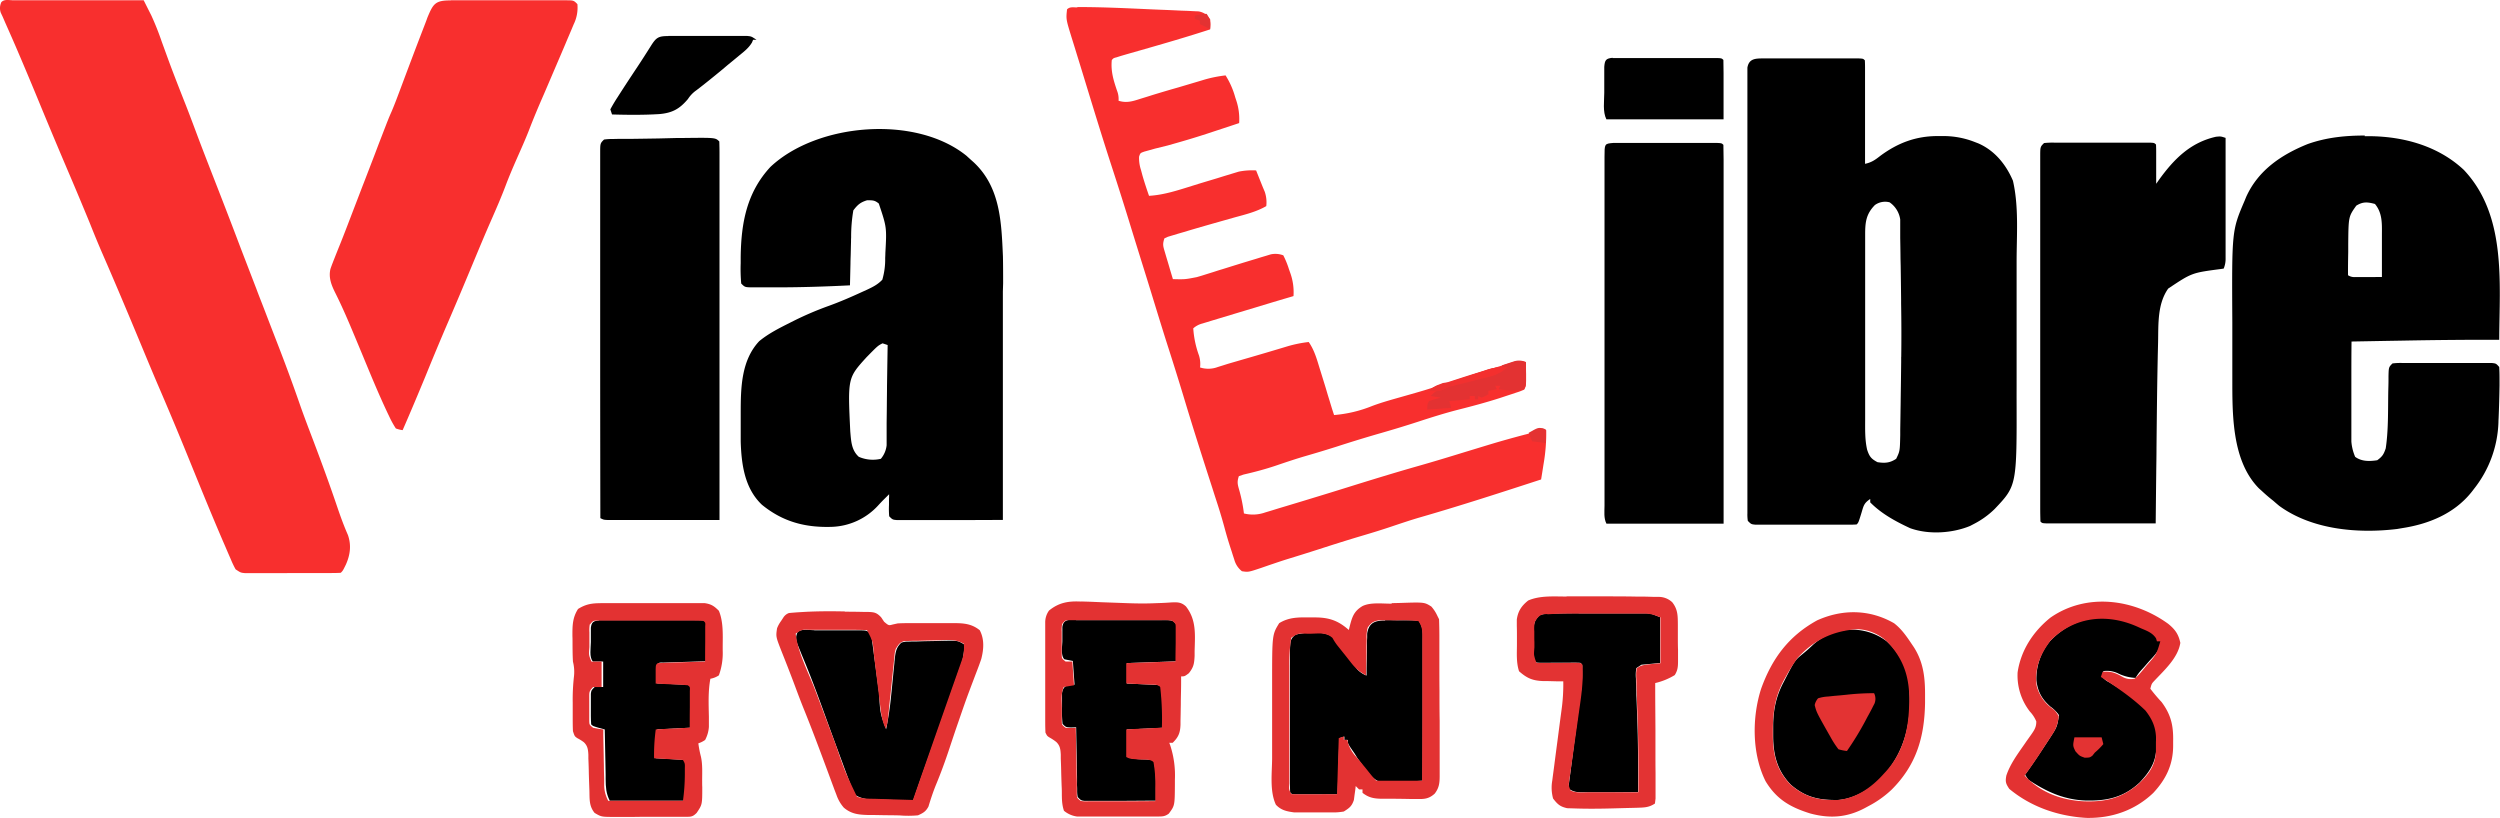
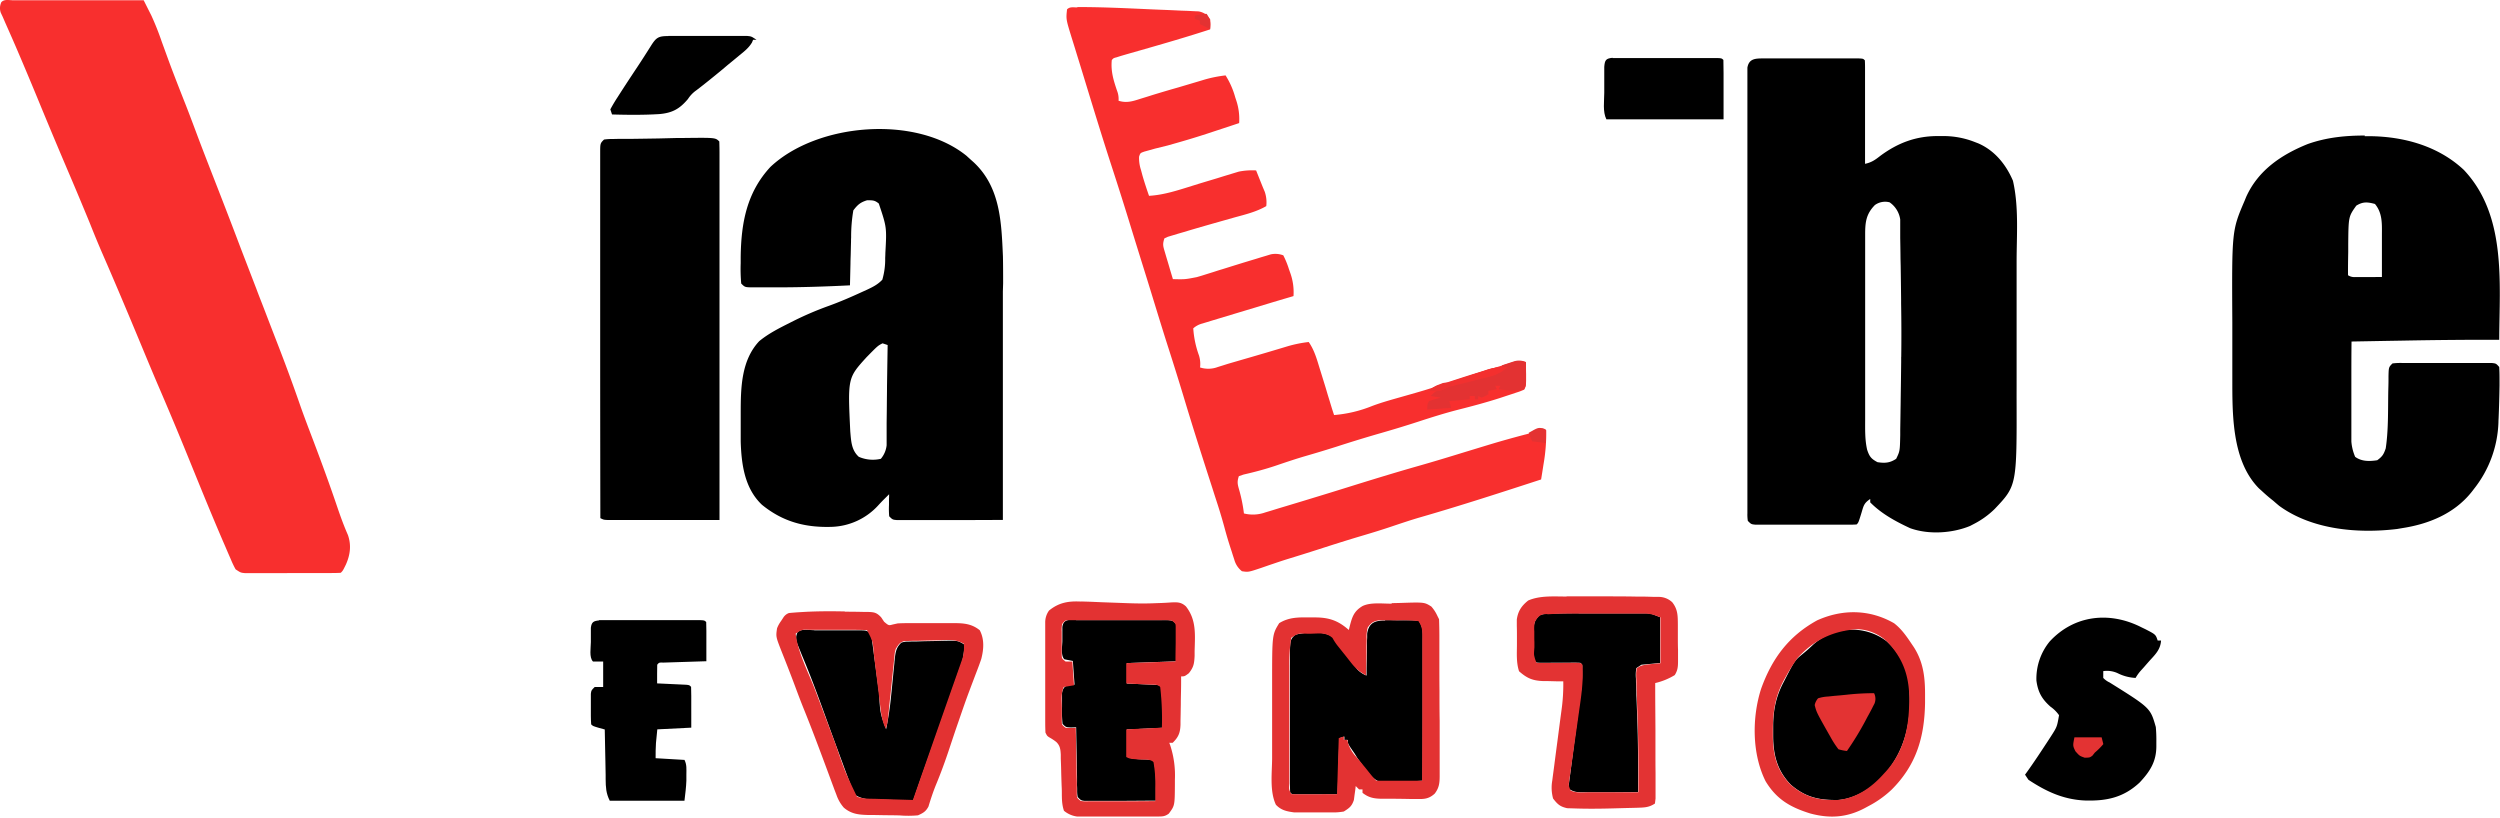
<svg xmlns="http://www.w3.org/2000/svg" viewBox="0 0 1177.72 385.31">
  <defs>
    <style>.cls-1{fill:#f82f2e;}.cls-2{fill:#e33232;}.cls-3{fill:#e33333;}.cls-4{fill:#f2302f;}.cls-5{fill:#e43232;}.cls-6{fill:#f42f2e;}.cls-7{fill:#ed3130;}</style>
  </defs>
  <g id="Capa_2" data-name="Capa 2">
    <g id="Capa_1-2" data-name="Capa 1">
      <path class="cls-1" d="M5.57.14H9.41l6.45,0h4.47l11.76,0,12,0,23.6,0L70,4.74l1.28,2.53a132.69,132.69,0,0,1,4.93,12.4l2.07,5.68,1.09,3c2.35,6.38,4.84,12.72,7.31,19,2,5,3.89,10.08,5.78,15.12,2.35,6.31,4.79,12.56,7.24,18.88,3.85,9.84,7.67,19.68,11.44,29.6,1.58,4.18,3.19,8.4,4.8,12.56l2.61,6.78q1.1,2.85,2.2,5.71c1,2.72,2.09,5.45,3.14,8.16,2.33,6.06,4.67,12.16,7,18.16q5.22,13.44,10,27.12c1.13,3.29,2.33,6.55,3.56,9.84l.57,1.53,2.72,7.16c3.88,10.24,7.62,20.48,11.12,30.8,1.53,4.51,3.16,9,5.05,13.28,1.67,4.83,1.07,9.28-.93,13.84-1.44,2.94-1.44,2.94-2.44,3.95-1.46.08-2.92.11-4.39.11l-2.84,0H140.43L132,270h-8.08l-3.08,0h-5.38c-2.07-.2-2.07-.2-4.47-1.8a43.11,43.11,0,0,1-2.23-4.66l-.64-1.46c-.7-1.6-1.39-3.22-2.08-4.83-.49-1.14-1-2.28-1.48-3.42-5.29-12.32-10.32-24.72-15.36-37.12q-7.45-18.36-15.28-36.48-3.59-8.46-7.12-17l-3.7-8.88-.94-2.25c-4.32-10.32-8.72-20.72-13.2-31-2.31-5.27-4.5-10.56-6.62-15.92C39.46,98.18,36.5,91.08,33.49,84Q25.75,65.92,18.29,47.8C14.67,39,11,30.28,7.25,21.56c-.31-.72-.63-1.43-.94-2.17Q4.39,15,2.46,10.67L1.31,8,.37,6A6.45,6.45,0,0,1,.65,1C2.05-.42,3.89.09,5.77.09Z" />
      <path class="cls-1" d="M507.65,3.34h3.67c9.52.08,19,.52,28.56.95,2.25.11,4.49.2,6.73.29,3.28.12,6.55.27,9.84.43l3,.1,2.82.15,2.47.11c2.68.59,3.68,1.52,5.34,3.67a19.2,19.2,0,0,1,0,4.8c-10.72,3.49-21.6,6.65-32.48,9.76-3.25.93-6.52,1.85-9.76,2.81L526,27c-1.45.38-1.45.38-2.25,1.3-.51,5.29.81,9.52,2.49,14.48a10.65,10.65,0,0,1,.7,4.68c3.73,1.17,6.59.28,10.16-.88l3.66-1.13,1.9-.6c3-.93,6-1.81,9-2.7l3.51-1,1.75-.52,3.57-1.06,5.28-1.57,1.58-.48a60.67,60.67,0,0,1,10-2,38.28,38.28,0,0,1,4.55,10.32l.55,1.66a27.88,27.88,0,0,1,1.3,10.48c-5,1.68-10.08,3.33-15.12,5l-2.24.72c-4.44,1.42-8.88,2.74-13.36,4l-3,.85L544.15,70l-2.67.75-2.4.66c-1.92.68-1.92.68-2.48,2.42a17.93,17.93,0,0,0,.89,6.19c.23.84.45,1.68.68,2.55.94,3.27,2,6.48,3.12,9.68,7-.41,13.44-2.56,20.16-4.65l3.43-1.07,1.71-.52L573.28,84l3.21-1,4.5-1.37,2.59-.78a31.75,31.75,0,0,1,8.16-.56q1.59,4,3.2,8l.89,2.1a15.48,15.48,0,0,1,.7,6.7c-4.69,2.71-9.76,3.92-15,5.35l-6,1.7-1.54.44c-5.48,1.55-11,3.13-16.4,4.76l-2.72.79-2.49.75-2.19.66-1.65.75c-.92,2.77-.64,3.58.17,6.32l.67,2.27c.23.78.47,1.56.71,2.37s.47,1.58.71,2.39c.57,2,1.16,3.9,1.74,5.85,5.69.14,5.69.14,11.28-.95l2.27-.67,2.48-.78,2.73-.85c1.53-.49,3.06-1,4.59-1.44l5.47-1.71,2.39-.74c2.58-.8,5.17-1.58,7.76-2.36l2.52-.78,2.39-.71,2.13-.65a10.37,10.37,0,0,1,6,.44,41,41,0,0,1,2.65,6.5c.21.59.42,1.2.64,1.81a26.88,26.88,0,0,1,1.51,10.88l-1.87.56c-6.83,2-13.68,4.09-20.48,6.14l-4.79,1.44-8.64,2.61-2.66.8-2.44.75-2.14.65a10.23,10.23,0,0,0-4.2,2.25,46.17,46.17,0,0,0,2.7,12.8,13.35,13.35,0,0,1,.5,5.62,12.67,12.67,0,0,0,8.4-.22l2.15-.67,2.25-.71c1.5-.45,3-.88,4.51-1.32l2.33-.68,4.94-1.43c3.84-1.12,7.67-2.24,11.52-3.4l1.85-.55,3.32-1a58.55,58.55,0,0,1,9.92-2c2.65,3.81,3.8,8,5.15,12.4.37,1.18.37,1.18.74,2.38.71,2.27,1.41,4.55,2.11,6.82l1,3.39q.8,2.55,1.57,5.12.66,2.16,1.38,4.29a60.82,60.82,0,0,0,17.92-4.26c4.56-1.72,9.28-3,13.92-4.32,10.88-3.09,10.88-3.09,21.68-6.57,6.43-2.2,12.88-4.24,19.36-6.24L705,173l5.12-1.58,3-.94c2.38-.53,3.53-.65,5.76.24,0,1.83,0,3.66.05,5.5,0,1,0,2,0,3.1-.08,2.6-.08,2.6-.88,4.2a26.09,26.09,0,0,1-3.63,1.39l-2.33.78-2.54.83-2.62.87c-6.45,2.09-13,3.85-19.52,5.5s-13,3.7-19.44,5.8c-5.73,1.87-11.52,3.62-17.28,5.28q-10.47,3-20.8,6.36c-5,1.59-9.92,3.08-14.88,4.51-4.74,1.38-9.36,2.95-14.08,4.55-5,1.68-10,3-15.12,4.17l-2.2.76c-1,2.91-.51,4.08.3,7a71.71,71.71,0,0,1,2.09,10.56,17.24,17.24,0,0,0,10-.47l3-.9,3.22-1,3.34-1,8.48-2.56,4.45-1.36c6-1.82,12-3.67,17.92-5.53,10.4-3.24,20.88-6.45,31.36-9.44,7.49-2.12,15-4.41,22.4-6.69l10.48-3.19,1.95-.59c5.2-1.56,10.4-3,15.68-4.39a21,21,0,0,0,6.92-2.92,13.6,13.6,0,0,1,3.2.8,83.18,83.18,0,0,1-1.2,15.68c-.12.73-.23,1.46-.35,2.22-.28,1.77-.56,3.56-.85,5.33-18.88,6.15-37.84,12.32-57,17.84-4.56,1.33-9,2.83-13.52,4.35s-8.8,2.84-13.2,4.14c-7.14,2.11-14.24,4.36-21.28,6.64q-7.44,2.39-14.88,4.66c-2.09.66-4.16,1.35-6.24,2.06l-2,.67-3.82,1.33c-6,2-6,2-9,1.54a10.37,10.37,0,0,1-3.6-5.47l-.6-1.82c-.2-.63-.4-1.26-.6-1.91l-.6-1.82q-1.59-4.9-2.9-9.84c-1.23-4.51-2.61-9-4.05-13.36q-.81-2.49-1.6-5l-.84-2.59c-4.11-12.72-8.16-25.44-12-38.16q-3.72-12.36-7.69-24.72c-2.42-7.53-4.75-15.12-7.06-22.64-2-6.59-4.07-13.2-6.12-19.76-1.51-4.86-3-9.68-4.51-14.56-3-9.84-6.1-19.6-9.28-29.36-4.14-12.72-8.08-25.6-12-38.4q-1.69-5.55-3.41-11.12c-.69-2.22-1.37-4.43-2.05-6.65l-1.41-4.51c-2.57-8.4-2.57-8.4-2.07-13,1.33-1.33,2.93-.91,4.71-.92Z" />
-       <path d="M1048.45,64.94q0,11.52,0,23c0,3.56,0,7.12,0,10.72q0,5.16,0,10.32c0,1.31,0,2.62,0,3.93v5.51c0,1.05,0,2.1,0,3.17a11.91,11.91,0,0,1-.9,4.94l-1.41.21c-13.6,1.78-13.6,1.78-24.72,9.2-5.13,7.24-4.6,16.72-4.77,25.2l-.09,3.67c-.36,15.44-.51,30.88-.66,46.32,0,4-.09,8-.13,12.08-.09,7.79-.17,15.6-.25,23.36l-21,0-9.68,0H964.16c-2.13-.1-2.13-.1-2.93-.9-.08-2.27-.11-4.53-.11-6.8v-2.18q0-3.66,0-7.32c0-1.73,0-3.48,0-5.21,0-4.74,0-9.44,0-14.24V198.22q0-14.76,0-29.52c0-9.12,0-18.16,0-27.28q0-12.36,0-24.72c0-4.93,0-9.84,0-14.8v-19q0-3.48,0-7V73.83c0-4.65,0-4.65,1.81-6.44a37.84,37.84,0,0,1,4.94-.19h3.14l3.42,0h3.49l7.3,0h20l4.82,0h2.78c2,.1,2,.1,2.85.9.07,1.37.09,2.74.08,4.1V74.8c0,1.3,0,1.3,0,2.64v2.65q0,3.24,0,6.5l1.3-1.85c7-9.68,14.72-17.6,26.88-20.32,2.24-.22,2.24-.22,4.64.58Z" />
-       <path class="cls-1" d="M212.45.14h21.32l11.52,0h19.08l1.8,0c4.06,0,4.06,0,5.84,1.81a17.84,17.84,0,0,1-1.76,9.52l-1.16,2.78-1.28,3c-.43,1-.87,2.05-1.3,3.08-1.35,3.21-2.73,6.41-4.1,9.6l-1.32,3.08c-1.66,3.89-3.32,7.77-5,11.68C253.63,50.29,251.23,56,249,61.84c-1.67,4.22-3.51,8.32-5.35,12.48-1.92,4.35-3.79,8.72-5.45,13.12-2.18,5.79-4.67,11.44-7.16,17.12-2.4,5.46-4.71,11-7,16.48-4.18,10.08-8.4,20.16-12.72,30.16-3.76,8.72-7.43,17.52-11,26.32-3.48,8.4-7,16.8-10.64,25.12a14.39,14.39,0,0,1-3.2-.8,43.57,43.57,0,0,1-3-5.4l-.83-1.73c-4.2-8.88-7.93-17.92-11.68-27l-2.69-6.46c-.45-1.09-.9-2.17-1.36-3.25-2.83-6.8-5.71-13.52-9-20.08-1.8-3.61-3.2-7.12-2.26-11.2.61-1.8,1.31-3.54,2-5.29.59-1.5,1.19-3,1.78-4.48l1.05-2.59c2.12-5.32,4.14-10.64,6.19-16,1.3-3.39,2.6-6.76,3.9-10.16.26-.67.51-1.34.78-2l2.29-5.95c.25-.63.49-1.25.73-1.9,1.36-3.5,2.7-7,4-10.48l1.23-3.16c3.47-9,3.47-9,4.86-12.16,1.56-3.64,2.91-7.34,4.29-11,2.8-7.49,5.63-15,8.48-22.48l1.26-3.28,1.79-4.65c.35-.89.69-1.79,1-2.71,2.81-6.79,3.78-8.24,11-8.24Z" />
      <path d="M338.85,66.54c.08,2.29.11,4.57.1,6.87v2.21q0,3.69,0,7.39v5.27c0,4.79,0,9.6,0,14.4v15q0,12.6,0,25.2,0,13,0,25.92v1.62c0,2.67,0,5.34,0,8,0,22.16,0,44.4,0,66.56l-21.2,0-9.84,0H286.68c-2.26-.09-2.26-.09-3.86-.89q-.06-34.56-.08-69c0-10.72,0-21.36,0-32.08,0-9.28,0-18.64,0-27.92,0-4.94,0-9.84,0-14.8q0-7,0-13.92c0-1.71,0-3.42,0-5.12,0-2.32,0-4.65,0-7,0-.69,0-1.37,0-2.07,0-4.65,0-4.65,1.81-6.44a28.43,28.43,0,0,1,4.24-.26l2.69-.06,2.92,0,3,0,6.31-.09,6.44-.1L319.3,65l2.88,0c14.8-.17,14.8-.17,16.64,1.61Z" />
-       <path d="M759.65,67.34h4.45l5.19,0h3.59l7.53,0c3.22,0,6.44,0,9.68,0h11l5,0h2.86c2.12.1,2.12.1,2.92.9.08,2.3.1,4.58.1,6.87v2.21c0,2.46,0,4.93,0,7.39v5.27q0,7.2,0,14.4c0,5,0,10,0,15q0,12.6,0,25.2,0,13,0,25.92v9.62c0,22.16,0,44.4,0,66.56h-55.2c-1.32-2.63-.91-5.57-.9-8.48,0-.72,0-1.44,0-2.18,0-2.42,0-4.84,0-7.27,0-1.73,0-3.46,0-5.19,0-4.71,0-9.44,0-14.16,0-3.93,0-7.86,0-11.76,0-9.28,0-18.56,0-27.76,0-9.6,0-19.12,0-28.72,0-8.24,0-16.4,0-24.64,0-4.9,0-9.84,0-14.72,0-4.62,0-9.2,0-13.84,0-1.7,0-3.39,0-5.09,0-2.31,0-4.61,0-6.92,0-.68,0-1.36,0-2,0-6.25,0-6.25,4-6.6Z" />
      <path d="M652.45,292.14h2.8l2.9.05,2.92,0c5.3,0,5.3,0,7.38.37,2.08,3.12,1.81,5.74,1.78,9.36V304q0,3.54,0,7V316c0,4.29,0,8.56,0,12.88s0,8.72,0,13.12c0,8.56,0,17.2-.08,25.76-3.45.23-6.9.38-10.32.5l-2.94.2c-7.14.2-7.14.2-10.56-2.43a57.54,57.54,0,0,1-5-6.27c-.91-1.29-.91-1.29-1.85-2.6-.44-.73-.89-1.46-1.35-2.2l-1.8-2.6c-1.4-2.2-1.4-2.2-1.4-3.8h-1.6v-1.6l-2.4.8c-.26,8.72-.53,17.44-.8,26.4l-10.72.05-3.39,0h-5.38c-2.07-.09-2.07-.09-2.87-.89-.08-2-.11-4-.1-6.09v-12.7q0-4.65,0-9.28c0-3.95,0-7.91,0-11.84V319.94c0-2.05,0-4.09,0-6.14V312c0-10.56,0-10.56,2.51-13,5.2-1.19,12.8-1.9,17.52.91a36.09,36.09,0,0,1,6.42,8.16c1.22,1.93,2.61,3.71,4,5.51l1.22,1.68a11.82,11.82,0,0,0,4.43,3c0-.66,0-1.32,0-2,0-3,.11-6,.17-9,0-1,0-2.08,0-3.16s0-2,.08-3,0-1.84.05-2.79c.9-5,3.69-6,8.48-6Z" />
      <path d="M889.25,302.54a31.4,31.4,0,0,1,10.24,21.84l.08,1.92.09,1.68c.42,13-2.49,24.88-10.48,35.12-.48.71-1,1.42-1.45,2.16-5.43,5.74-13.6,11-21.68,11.6-9,.13-15.28-1.13-22.32-7.12-6.51-6.63-8.4-14.16-8.4-23.28,0-.71,0-1.41,0-2.14s0-1.4,0-2.13c0-7.69,1.34-14.16,5-21,.28-.54.56-1.08.84-1.64,4.33-8.4,4.33-8.4,7.81-11.28,2.43-2,2.43-2,4.75-4.16a27.12,27.12,0,0,1,35.52-1.66Z" />
      <path d="M1008.45,295.34l2.22,1.07c4.85,2.5,4.85,2.5,5.78,5.33h1.6c-.27,4.31-2.78,6.64-5.55,9.68-.87,1-1.75,2-2.62,3l-1.18,1.3a20,20,0,0,0-2.65,3.64,20.88,20.88,0,0,1-8.08-2.05,12,12,0,0,0-7.15-1.15v3.2a9.47,9.47,0,0,0,3,2.15c19.2,12,19.2,12,21.76,21a67.39,67.39,0,0,1,.25,7.11l0,1.88c0,7.32-3,11.92-7.86,17.12-7.68,7.19-15.76,8.8-25.92,8.48-10.08-.48-18.16-4.26-26.48-9.76l-1.6-2.4.88-1.21c3.42-4.77,6.64-9.68,9.84-14.56l1.3-2c3.05-4.73,3.05-4.73,4-10.24a16.16,16.16,0,0,0-4-4c-4.1-3.61-5.94-6.92-6.66-12.32a27.66,27.66,0,0,1,6.24-18.4c11.52-12.48,28.08-14.24,42.8-6.92Z" />
      <path d="M383.65,296.94h6.63l6.88,0h4.35l2.09,0c4.85,0,4.85,0,6.64,1.8a18.68,18.68,0,0,1,.59,3.18c.1.66.19,1.31.28,2l.28,2.16c.1.74.2,1.48.3,2.24.32,2.37.64,4.75.95,7.12.41,3.1.83,6.2,1.24,9.28.1.75.2,1.48.31,2.25.41,8.88.41,8.88,3.24,16.56a145.06,145.06,0,0,0,2.37-15.84c.1-.93.1-.93.2-1.89q.39-3.9.77-7.8c.18-1.92.38-3.84.58-5.76,0-.58.11-1.16.16-1.77.34-3.19.69-5.51,3.12-7.73a9.36,9.36,0,0,1,3.37-.49l2-.08,2.13,0,2.16-.07c2.12-.06,4.22-.09,6.33-.13l3.26-.1c7.26-.14,7.26-.14,10.32,1.7a26.4,26.4,0,0,1-2,11c-.21.6-.42,1.2-.63,1.82l-2.05,5.88c-.48,1.37-1,2.73-1.43,4.1-1.43,4.12-2.88,8.24-4.33,12.32-.21.61-.43,1.22-.65,1.86-2.39,6.79-4.8,13.6-7.22,20.32-1.3,3.64-2.59,7.28-3.87,11-.34.94-.67,1.88-1,2.86l-.84,2.38c-3.23-.07-6.47-.16-9.68-.25l-3.3-.08-4.75-.13-2.88-.08A15.36,15.36,0,0,1,403,374.6a50.24,50.24,0,0,1-2.9-6.6c-.26-.69-.53-1.38-.8-2.1-.92-2.43-1.81-4.87-2.7-7.3-.54-1.45-1.08-2.9-1.61-4.35-2.08-5.62-4.14-11.2-6.18-16.88-3.49-9.6-7-19.2-11-28.64l-1.14-2.82-1.07-2.6c-.69-2.32-.8-3.3.12-5.5,1.7-1.7,5.48-.93,7.82-.94Z" />
      <path d="M282.05,292.14H288l3.42,0h3.49l7.3,0c3.13,0,6.26,0,9.36,0h10.66l4.82,0h2.78c2.05.1,2.05.1,2.85.9.07,1.37.09,2.74.08,4.1v2.51c0,1.3,0,1.3,0,2.64V305q0,3.24,0,6.5l-2,.06-7.48.24-3.24.1-4.65.15-2.84.09c-2.08-.08-2.08-.08-2.94,1-.06,1.48-.07,3-.05,4.45,0,.81,0,1.62,0,2.46l0,1.89,1.38.06,6.17.29,2.18.1,2.07.1,1.92.09c1.49.16,1.49.16,2.29,1,.07,1.42.08,2.85.08,4.28v2.61c0,1.36,0,1.36,0,2.76V336c0,2.27,0,4.52,0,6.79l-16,.8c-.13,1.35-.27,2.7-.4,4.09-.11,1.15-.11,1.15-.23,2.31-.17,2.39-.17,4.79-.17,7.19l13.6.8c1.15,2.31.9,4.33.89,6.9v2.88c-.11,3.15-.52,6.28-.9,9.44h-35.2c-1.78-3.56-1.88-6.3-1.93-10.16,0-.68,0-1.35,0-2-.05-2.13-.08-4.27-.12-6.4l-.09-4.36c-.08-3.55-.15-7.09-.21-10.64l-2.75-.75c-2.85-.85-2.85-.85-3.65-1.65-.2-2.64-.15-5.29-.15-7.95,0-.74,0-1.49,0-2.26v-2.16c0-1,0-1,0-2,.2-1.64.2-1.64,1.8-3.24h4v-12h-4.8c-1.89-1.89-1-6.62-1-9.12,0-.79,0-1.57,0-2.38v-2.27c0-.69,0-1.39,0-2.09.31-2.75,1.29-3.26,3.95-3.51Z" />
      <path d="M506.85,292.14l3,0H543l4.67,0h2.69c2.1.2,2.1.2,3.7,1.8a23.74,23.74,0,0,1,.15,4c0,.71,0,1.42,0,2.15,0,.9,0,1.81,0,2.74,0,2.88-.07,5.75-.1,8.72l-23.2.8V322l3.29.15,4.26.2,2.18.1,2.07.1,1.92.09c1.49.16,1.49.16,2.29,1a128.35,128.35,0,0,1,.8,19.2l-16.8.8v12.8c2.94,1.47,6.45,1.17,9.68,1.37,2.29.23,2.29.23,3.09,1a62.24,62.24,0,0,1,.85,12.32v1.77c0,1.43,0,2.85,0,4.28-5,0-10,.07-15,.09l-5.09,0-7.3,0-2.31,0h-2.14l-1.89,0c-1.53-.2-1.53-.2-3.13-1.8a15.94,15.94,0,0,1-.25-3.19c0-.66,0-1.31-.05-2s0-1.42,0-2.15,0-1.45,0-2.2l-.12-7-.09-4.72c-.08-3.86-.14-7.72-.21-11.6l-2.3.1c-2.5-.1-2.5-.1-4.1-1.7a57,57,0,0,1-.25-7.95c0-.73,0-1.47,0-2.23v-4.1a5,5,0,0,1,1.32-3.15c1.38-1,1.38-1,4.58-1l-.8-11.2-4-.8c-1.84-1.84-.95-6.28-.95-8.72,0-.74,0-1.49,0-2.26v-2.16c0-1,0-1,0-2,.47-3.92,3.35-3.44,6.58-3.45Z" />
      <path d="M743.65,288.94h9.09c3.13,0,6.26,0,9.36,0h6l2.83,0h5c2.13.2,2.13.2,6.13,1.8v21.6l-8.8.8-2.4,1.6a18.43,18.43,0,0,0-.18,5c0,1,0,2,.07,3.07s.07,2.08.11,3.14c0,1.38,0,1.38.08,2.79.1,2.82.21,5.64.32,8.48.44,12,.49,23.92.4,35.92-4.29,0-8.56.07-12.88.09l-4.38,0-6.28,0-2,0c-3.12,0-4.65,0-7.3-1.78.78-6.05,1.56-12.08,2.35-18.16.26-2.06.53-4.11.8-6.17q.57-4.44,1.15-8.88c.12-.92.23-1.83.36-2.77.92-7.13.92-7.13,1.41-10.48a53,53,0,0,0,.43-7.44v-2.52c.12-1.94.12-1.94-.9-2.79-1.54-.06-3.06-.07-4.6-.05l-2.82,0-3,0-5.8.05-2.62,0c-2-.08-2-.08-2.78-.88-.23-3-.19-6-.2-9,0-.85,0-1.7-.05-2.57v-2.47c0-.75,0-1.5,0-2.27.35-2.47,1-3.43,2.69-5.24a9.88,9.88,0,0,1,3.5-.59l2.16-.14c4.26-.13,8.48-.2,12.8-.21Z" />
      <path class="cls-2" d="M655.65,284.14l4.06-.1c11.28-.37,11.28-.37,14.56,1.68a17.33,17.33,0,0,1,2.85,4.39l.8,1.6c.09,2.46.14,4.91.15,7.37l0,2.32c0,2.54,0,5.08,0,7.62,0,.86,0,1.74,0,2.62,0,4.59,0,9.2.05,13.76,0,4.74,0,9.44.09,14.24,0,3.64,0,7.28,0,11,0,1.75,0,3.5,0,5.24,0,2.45,0,4.89,0,7.34,0,.72,0,1.44,0,2.18,0,3.4-.22,5.72-2.35,8.48-2.78,2.52-5,2.61-8.56,2.51h-1.84c-1.28,0-2.55,0-3.83-.06-2,0-3.9-.05-5.85-.05l-3.73,0H650.5c-3.5-.1-5.85-.59-8.64-2.79v-1.6h-1.6l-1.6-1.6c-.07.6-.13,1.2-.21,1.81-.11.79-.22,1.58-.34,2.39-.15,1.17-.15,1.17-.31,2.36-1,3-2.12,3.77-4.74,5.44a28,28,0,0,1-6,.42h-1.72c-1.19,0-2.39,0-3.58,0-1.82,0-3.63,0-5.45,0l-3.5,0h-3.19c-3.49-.48-6.09-1-8.56-3.61-3-6.38-1.81-15-1.78-21.84v-4q0-4.2,0-8.4c0-3.56,0-7.12,0-10.72,0-2.76,0-5.54,0-8.32,0-1.31,0-2.62,0-3.93,0-22.88,0-22.88,3.33-28.32,4.62-2.85,9.12-2.77,14.4-2.71l2.33,0c6.69,0,11,1.43,16.08,5.92l.39-1.64c1.14-4.38,1.91-7.14,6-9.6,3.82-1.91,9.52-1.12,13.76-1.16Zm-11.36,11.6a16.26,16.26,0,0,0-.48,5.21c0,1-.06,2-.08,3s0,2.08,0,3.16c0,1.59,0,1.59-.07,3.2,0,2.6-.1,5.2-.13,7.8a19.82,19.82,0,0,1-6.55-5.29l-1.33-1.67-1.36-1.74-1.37-1.71-1.34-1.68-1.3-1.62a25.69,25.69,0,0,1-2.56-3.87c-2.92-2.64-6.11-2.1-9.92-2l-2.23,0c-4.06-.15-4.06-.15-7.28,1.93a76.69,76.69,0,0,0-.9,13.2v2c0,2.12,0,4.23,0,6.35,0,1.48,0,3,0,4.44,0,3.08,0,6.16,0,9.28v11.92q0,4.56,0,9.12c0,1.46,0,2.92,0,4.38,0,2,0,4.06,0,6.1v1.84c-.23,2.76-.23,2.76.92,5,1.6.07,3.2.09,4.8.08h2.64l3.4,0,10.72-.05c.26-8.72.52-17.44.8-26.4l2.4-.8v1.6h1.6c.18.7.36,1.39.55,2.1a18,18,0,0,0,3.74,6c1.76,2,3.43,4.06,5.11,6.12,2,2.55,2,2.55,4.2,5,1.6.07,3.2.08,4.8.07h3l3.1,0,3.11,0,7.64,0q.06-14.16.09-28.32c0-4.4,0-8.8,0-13.2q0-6.36,0-12.72c0-1.62,0-3.24,0-4.85,0-2.27,0-4.52,0-6.79,0-1,0-1,0-2,0-3.12,0-4.65-1.8-7.32a63.38,63.38,0,0,0-10.32-.35l-2.9-.05h-5.35c-2.88.51-3.79,1.23-5.45,3.6Z" />
      <path class="cls-2" d="M509.25,283.34l2.29.07c2.43.07,4.86.18,7.28.29l7.49.27,4.9.18c4.44.16,8.8.21,13.28,0l2.68-.09q2.31-.09,4.62-.27c3-.11,4.63-.16,6.89,1.88,5,6.38,4.29,13.28,4.09,21,0,1.14,0,1.14,0,2.31-.19,3.63-.41,5.25-2.71,8.16-2,1.5-2,1.5-3.65,1.5,0,.8,0,1.61,0,2.44,0,3-.08,6-.14,9,0,1.28,0,2.58-.05,3.87,0,1.86-.06,3.72-.1,5.58v1.75c-.11,3.84-.9,5.92-3.69,8.64h-1.6l.52,1.42a45.17,45.17,0,0,1,2.13,15.92v2.41c-.07,9.84-.07,9.84-2.85,13.6-1.94,1.47-3.24,1.37-5.66,1.38l-2.63,0-2.84,0h-2.92l-6.12,0q-4.68,0-9.36,0h-5.94l-2.83,0-2.65,0h-2.32a12,12,0,0,1-6.14-2.71c-1-2.94-1-5.72-1-8.8,0-1.29-.09-2.57-.13-3.85-.07-2-.14-4.05-.18-6.08s-.11-3.91-.19-5.87v-1.82c-.12-2.45-.33-4.27-2.14-6a23,23,0,0,0-3-2c-1.28-.79-1.28-.79-2.08-2.4-.08-1.7-.11-3.41-.11-5.12v-1.6c0-1.74,0-3.48,0-5.22,0-1.21,0-2.42,0-3.63V322q0-4.87,0-9.76c0-2.49,0-5,0-7.49,0-1.2,0-2.4,0-3.6,0-1.68,0-3.35,0-5v-2.89a9.43,9.43,0,0,1,1.8-5.64c4.76-3.88,9.36-4.54,15.28-4.22ZM500.37,294a15.31,15.31,0,0,0-.21,3.6c0,.7,0,1.41,0,2.15l0,2.25,0,2.24c0,.71,0,1.42,0,2.16v2c.06,1.81.06,1.81,1.8,3.23h3.2l.8,11.2-4.8.8c-1.46,2.92-.94,6.38-.95,9.6,0,.74,0,1.48,0,2.24v2.16c0,.65,0,1.3,0,2,0,1.81,0,1.81,1.79,3.23a29.58,29.58,0,0,0,4.8,0c0,1,0,2,.05,3q.09,5.48.2,11l.09,4.74c0,2.26.08,4.53.13,6.8,0,.7,0,1.41,0,2.15s0,1.31,0,2,0,1.16,0,1.75c.11,1.64.11,1.64,1.82,3a13.35,13.35,0,0,0,3.42.18h2.13l2.31,0h2.36l7.48,0,5.07,0,12.4-.08q0-3,0-6.05c0-.84,0-.84,0-1.7a55.85,55.85,0,0,0-.87-10.64c-1.49-1.49-4-1.08-6-1.2-5.07-.31-5.07-.31-6.84-1.2V343.6l16.8-.8a131.12,131.12,0,0,0-.8-19.2c-1.24-1.24-2.48-1-4.2-1.06l-2.08-.1-2.17-.09-2.19-.11-5.36-.24v-9.6l23.2-.8c0-2.88.06-5.75.1-8.72,0-.91,0-1.81,0-2.75,0-.71,0-1.42,0-2.15s0-1.46,0-2.21c0-2,0-2-1.79-3.4a26.52,26.52,0,0,0-4.78-.21H521.73q-3.48,0-7,0H504.06c-2.22,0-2.22,0-3.69,1.8Z" />
-       <path class="cls-2" d="M282.85,284.14l1.69,0c1.83,0,3.65,0,5.47,0h3.83q4,0,8,0c3.41,0,6.82,0,10.24,0h11.66c1.76,0,3.52,0,5.28,0h3c3.12.47,4.44,1.4,6.64,3.6,2.11,5.07,1.84,11.12,1.8,16.56,0,1.08,0,1.08,0,2.17a30.65,30.65,0,0,1-1.81,11.68,10.46,10.46,0,0,1-4,1.6c-1.1,6-.82,11.84-.7,17.92,0,.84,0,1.66,0,2.52s0,1.49,0,2.26a15.41,15.41,0,0,1-1.77,6.13,11.91,11.91,0,0,1-3.2,1.6,51.21,51.21,0,0,0,1.22,6.28c.84,3.78.56,7.76.58,11.6,0,.89,0,1.8.05,2.73,0,8.24,0,8.24-2.65,12.16-2.06,2.06-2.89,1.8-5.76,1.83l-2.63,0H317l-2.92,0H308c-3.13,0-6.26,0-9.36.06h-6l-2.84,0c-6.48,0-6.48,0-9.68-1.88-2.61-3.17-2.36-6.43-2.45-10.32-.05-1.25-.09-2.51-.14-3.75-.07-2-.13-3.93-.17-5.9s-.11-3.8-.19-5.7c0-.59,0-1.17,0-1.77-.13-2.41-.34-4.17-2.14-5.87a21.14,21.14,0,0,0-3.05-1.91c-1.27-.88-1.27-.88-2.07-3.28-.08-1.57-.1-3.13-.11-4.7V337c0-1,0-2,0-3v-2.91a96.19,96.19,0,0,1,.57-12.24,19.53,19.53,0,0,0-.46-7.16c-.19-3.17-.18-6.33-.2-9.52,0-.85,0-1.7-.05-2.57,0-4.83,0-8.56,2.65-12.72,3.6-2.24,6.37-2.71,10.56-2.72Zm-5,9.92a15.91,15.91,0,0,0-.19,3.8c0,.74,0,1.49,0,2.27s0,1.57,0,2.37v2.39c-.32,3.65-.32,3.65.95,6.77h4.8v12h-4c-2,2-1.81,2.51-1.82,5.2V331c0,.74,0,1.49,0,2.25s0,1.48,0,2.24v4.13c.06,1.81.06,1.81,1.81,3.23,1.59.31,3.19.59,4.8.8,0,.9,0,1.8,0,2.73.07,3.36.14,6.71.21,10.08,0,1.46.06,2.91.08,4.36,0,2.09.09,4.18.13,6.27,0,.64,0,1.29,0,2a16.12,16.12,0,0,0,1.91,8.16h35.2a93.18,93.18,0,0,0,.89-12.32c0-1,0-1.92,0-2.92.06-2.32.06-2.32-.9-4l-13.6-.8a91.74,91.74,0,0,1,.8-13.6l16-.8c0-3.18,0-6.37.05-9.52,0-1.36,0-1.36,0-2.75v-2.62l0-2.42c.11-1.83.11-1.83-.89-2.66-1.13-.12-2.27-.2-3.4-.25l-2.07-.1-2.18-.1-2.18-.1-5.37-.25c0-1.45,0-2.89,0-4.35,0-.81,0-1.62,0-2.45.08-2,.08-2,.88-2.8,1.66-.13,3.32-.2,5-.25l3.05-.1,3.22-.1,3.22-.1,7.92-.25q0-4.58.05-9.12c0-1.3,0-1.3,0-2.64v-2.5c0-1.15,0-1.15,0-2.32.11-1.76.11-1.76-.89-2.58-1.6-.08-3.22-.11-4.84-.11l-3.13,0H309.3l-9.36,0H281.68c-2.28,0-2.28,0-3.76,1.8Z" />
      <path class="cls-2" d="M398.05,288.14l3.73.05c1.83,0,3.67.05,5.5.09H409c2.94.1,4.05.35,6.1,2.53l1.38,2.07c2.17,1.84,2.17,1.84,4.09,1.31l2.31-.51c2.41-.14,4.81-.13,7.22-.13h6.49l6.69,0h4.27l2,0c4.56,0,8.32.36,12,3.35,2.25,4.25,1.88,9,.72,13.52-.81,2.4-1.7,4.75-2.62,7.11l-2,5.28c-.33.89-.67,1.77-1,2.68-1.52,4-2.93,8.08-4.34,12.16l-.79,2.3c-1.43,4.1-2.81,8.24-4.16,12.32-2,6.06-4.16,12-6.6,17.84-1.28,3.22-2.36,6.49-3.37,9.84-1.25,2.35-2.51,3.06-4.92,4.14a48.92,48.92,0,0,1-8.56.05c-2.27-.07-4.54-.08-6.81-.1l-5.37-.1-2.62,0c-4.6-.13-8-.42-11.6-3.47a17.94,17.94,0,0,1-3.46-6l-1-2.59c-.35-1-.71-1.92-1.07-2.9l-1.26-3.4c-.23-.61-.45-1.24-.69-1.87-3.77-10.16-7.57-20.4-11.68-30.48-1.38-3.46-2.69-6.94-4-10.48q-1.79-4.77-3.65-9.52c-.3-.75-.59-1.5-.89-2.27q-.87-2.2-1.75-4.41c-2.58-6.62-2.58-6.62-2-10.56a14.58,14.58,0,0,1,1.9-3.45l1.07-1.64a5.23,5.23,0,0,1,2.64-2.11c2-.19,4-.34,6-.45l1.83-.11c6.21-.31,12.4-.32,18.56-.18Zm-23.2,10.32c.93,8.72,5.84,18,9,26.16q5,13.2,9.92,26.4c4.25,12.4,4.25,12.4,9.92,24.24,2.73,1.09,5.68,1,8.56,1.05l3.15.1,3.27.1,3.31.1,8.08.25.94-2.69c1.47-4.22,2.94-8.48,4.41-12.64.27-.77.54-1.54.81-2.33,4.32-12.4,8.64-24.72,13-37.12.21-.58.42-1.17.63-1.78l1.14-3.25,1.47-4.18c.3-.85.6-1.71.92-2.59a19,19,0,0,0,.68-7c-3.82-2.27-7.57-1.78-11.92-1.64l-3.73.08q-3.26.06-6.49.17l-2.13,0-2,.08L426,302c-2.22.62-2.75,1.71-4,3.64a12.53,12.53,0,0,0-.63,3.56c-.12,1.05-.12,1.05-.23,2.11-.08.75-.15,1.49-.22,2.27l-.26,2.33c-.26,2.47-.51,4.92-.76,7.39s-.52,4.92-.79,7.39c-.16,1.53-.32,3.06-.47,4.6-.08.69-.15,1.39-.22,2.1s-.13,1.23-.19,1.85a15.76,15.76,0,0,1-1,4c-1.93-3.92-2.24-8-2.76-12.24-.1-.8-.2-1.6-.3-2.42q-.48-3.84-.94-7.66c-.42-3.36-.84-6.71-1.25-10.08-.14-1.15-.14-1.15-.28-2.33-.49-6.29-.49-6.29-3.27-11.68-2.35-.09-4.67-.13-7-.13h-6.62c-2.3,0-4.58,0-6.88,0h-4.35l-2.09,0c-3.7-.16-3.7-.16-6.64,1.8Z" />
      <path class="cls-3" d="M738.05,280.94h17c5.34,0,10.72,0,16,.11l2.29,0c2,0,4,.08,6,.14h1.73a9.32,9.32,0,0,1,6.7,2.52c2.72,3.44,2.61,6.55,2.65,10.72,0,.61,0,1.22,0,1.85l0,3.87c0,2,0,3.94.08,5.91,0,1.26,0,2.51,0,3.77l0,1.78c0,2.54-.18,4.26-1.55,6.42a31.28,31.28,0,0,1-9.2,3.75l0,2.15c0,6.66.08,13.36.11,20,0,3.42,0,6.84,0,10.24s0,6.6.05,9.92q0,1.89,0,3.78c0,1.77,0,3.53,0,5.3,0,1.51,0,1.51,0,3-.09.78-.19,1.56-.29,2.36-2.89,1.93-5.13,1.88-8.48,2l-1.83.05-3.86.09-5.78.16c-6.11.17-12.24.22-18.32,0l-3.05-.09c-3.37-.73-4.58-1.86-6.66-4.57a19.26,19.26,0,0,1-.38-8.48c.11-.88.22-1.76.34-2.66s.25-1.88.38-2.85.26-1.94.38-2.95c.41-3.11.81-6.22,1.23-9.36s.81-6.21,1.21-9.28q.38-2.89.77-5.79a86.57,86.57,0,0,0,.87-13.84l-3.13,0-4.12-.11-2.06,0c-5-.17-7.7-1.24-11.52-4.63-1.38-4.14-1-8.56-1-12.88,0-1.15,0-2.3,0-3.46,0-1.68,0-3.35-.06-5,0-1,0-2,0-3,.54-4,2.26-6.52,5.38-9,5.55-2.4,12.08-1.87,18-1.86Zm-9.12,8.32-1.88.1c-2.21.67-2.85,1.72-4,3.68a14.63,14.63,0,0,0-.26,4.32v2.47c0,.85,0,1.69.05,2.57V305c-.32,3.9-.32,3.9,1,7.25,1.54.06,3.07.07,4.6.05h2.83l3,0,5.8-.05,2.62,0c2,.07,2,.07,2.78.88.51,7-.41,13.84-1.43,20.8-.22,1.56-.44,3.14-.66,4.71q-.57,4.08-1.16,8.16c-.47,3.28-.93,6.55-1.39,9.84q-.42,3-.87,6.09c-.13.92-.26,1.83-.39,2.77s-.23,1.61-.35,2.44c-.28,2.12-.28,2.12.65,4.42,2.63,1.31,5.53.89,8.4.88h2l6.46,0h4.37l10.72,0c.09-13,0-25.92-.52-38.88-.11-2.78-.2-5.56-.28-8.32,0-1-.07-2.07-.11-3.14s0-2-.07-3.07-.05-1.84-.07-2.78c.08-.73.16-1.46.25-2.21,2.4-1.6,2.4-1.6,11.2-2.4v-21.6c-3.48-1.39-4.91-1.8-8.4-1.79h-2.64l-2.83,0h-2.94l-6.15,0H749.9l-6,0H741.1c-4.05,0-8.08.09-12.16.34Z" />
-       <path class="cls-2" d="M1021.25,293.74c3.36,2.72,5,4.93,5.88,9.12-1.12,7-7.32,12.64-12.08,17.68-1.43,1.51-1.43,1.51-2.06,3.9a78.83,78.83,0,0,0,5.29,6.26c4.49,6,5.62,11.2,5.46,18.56,0,.75,0,1.5,0,2.28-.08,8.8-3.39,15.6-9.36,22-8.64,8.24-19.6,12-31.52,11.76-13.28-.79-26.08-5.15-36.32-13.68-1.67-2.5-1.91-3.37-1.38-6.25,1.73-5.27,5.2-10,8.32-14.48q.56-.79,1.11-1.62c.73-1,1.47-2.08,2.22-3.11,1.52-2.18,2.5-3.61,2.46-6.31a15.12,15.12,0,0,0-3-4.63,27.65,27.65,0,0,1-5.8-18.48c1.54-10.4,7.3-19.2,15.44-25.76,17-11.84,39.12-8.88,55.28,2.73Zm-55.44,8.32c-4.76,6.4-7.36,12.8-6.4,20.8a18.56,18.56,0,0,0,7.53,11c1.27,1,1.27,1,2.87,3.43a17.21,17.21,0,0,1-3.18,9l-1.47,2.28-1.55,2.34-1.5,2.34c-2.66,4.11-5.41,8.16-8.32,12.08,7.37,8,17.2,11.6,27.92,12.16,10.24.34,17.76-1.43,25.68-8.16,4.83-4.65,7.9-8.48,8.24-15.36,0-1.23,0-2.47,0-3.71,0-.61,0-1.22.06-1.85,0-5.46-1.62-9.36-5-13.68-6.34-6.15-13.6-11-21-15.84l.8-2.4c4-.4,6.25.54,9.6,2.49a7.85,7.85,0,0,0,5.62.7,42.79,42.79,0,0,0,4.45-4.89l1.14-1.39c4.57-5.11,4.57-5.11,6.41-11.28h-1.6c-.21-.7-.21-.7-.43-1.41-1.72-2.62-4.19-3.48-7-4.68l-1.6-.73c-14.4-6.49-30-5-41.44,6.83Z" />
      <path class="cls-3" d="M892.45,293.74c3.48,2.72,5.88,6.28,8.32,9.92.3.44.6.88.91,1.35,4.6,7.31,5.26,14.72,5.19,23.2l0,3c-.28,16.08-4.13,29.2-15.76,40.8a47.71,47.71,0,0,1-11,7.79l-1.54.84c-8.48,4.51-16.56,5.07-25.84,2.56-9.36-2.92-15.84-6.65-21-15.2-6.41-12.88-6.44-29.92-2.09-43.52,5.1-14.24,13-24.88,26.4-32.24,12-5.41,24.88-5.21,36.32,1.41Zm-46,16.8a75.25,75.25,0,0,0-4.79,7.56l-.85,1.5c-4.5,8.08-5.64,15.36-5.64,24.56,0,.72,0,1.43,0,2.17,0,9.12,1.83,16.72,8.4,23.36,6.8,5.84,13.2,7.44,22.08,7.17,8.72-.78,15.92-5.78,21.68-12.24l1.19-1.29c7.57-8.48,10.4-18.64,10.8-29.92.05-.87.05-.87.09-1.75.36-11.52-2.09-20.4-9.92-28.88A21.43,21.43,0,0,0,875,296.4c-11.68.79-20.8,5.21-28.64,14.08Z" />
      <path d="M950,177.83c0-4.8,0-9.65,0-14.48,0-5.6,0-11.15,0-16.72,0-6.08,0-12.12,0-18.16,0-1.72,0-3.45,0-5.17,0-12.56,1.11-25.84-1.73-38.16-3.28-7.68-8.59-14.22-16.32-17.6l-2.08-.8A40.15,40.15,0,0,0,915,64.1h-2.16c-10.24,0-18.72,3.17-27,9.28-2.47,1.94-4.19,3.15-7.24,3.8,0-5.76,0-11.51,0-17.28,0-2.92,0-5.86,0-8.8s0-5.76,0-8.64V39.17c0-1.07,0-2.15,0-3.22V33c0-1.52,0-3.05-.09-4.57-.8-.8-.8-.8-2.86-.91l-2.77,0-4.81,0h-3.46l-7.18,0q-4.68,0-9.36,0l-7.29,0H837.4l-3.4,0h-3.15l.07,0c-3.86,0-7,0-7.74,4.36v2c0,.77,0,1.52,0,2.28s0,1.68,0,2.51q0,4.24,0,8.48,0,3.91,0,7.82c0,5.12,0,10.26,0,15.36q0,9,0,18c0,10.64,0,21.36,0,32q0,15.6,0,31.2,0,17,0,34.08v18c0,5.2,0,10.36,0,15.52,0,2.12,0,4.24,0,6.36v8.88c0,.9,0,1.78,0,2.66s0,1.69,0,2.52,0,1.53,0,2.28a18.83,18.83,0,0,0,.2,3.55c1.6,1.6,1.6,1.6,3.67,1.8h17.43c3,0,6,0,9,0h13.54l3,0c1.54,0,3.08,0,4.62-.12.86-.86.86-.86,2.3-5.55,1-3.33,1.15-4.48,4.1-6.45v1.6c5.28,5.36,12,9,18.8,12.16,8.72,3.14,19.84,2.42,28.24-1.05l1.91-1a40,40,0,0,0,9.68-7c10.44-11,10.44-11,10.32-53C950,183.56,950,180.69,950,177.83Zm-54.38-9.7c0,.83,0,1.67,0,2.53-.06,5.83-.14,11.68-.23,17.52,0,2-.06,3.93-.08,5.9q-.06,4.15-.13,8.32c0,.83,0,1.66,0,2.53-.16,7.58-.16,7.58-1.91,11.2-3,2-5.36,2.12-8.8,1.6-3-1.58-3.81-2.65-4.89-5.88-1.06-4.63-.94-9.28-.93-14v-3.08q0-4.16,0-8.32c0-2.32,0-4.63,0-6.95,0-5.47,0-11,0-16.4,0-5.64,0-11.28,0-16.88,0-4.84,0-9.68,0-14.56,0-2.89,0-5.78,0-8.64,0-3.22,0-6.44,0-9.68l0-2.89c0-5.73.42-9.6,4.57-13.84a8.24,8.24,0,0,1,6.95-1.3v0a11.84,11.84,0,0,1,5,8.08c0,.6,0,1.21,0,1.84s0,1.39,0,2.11,0,1.51,0,2.29,0,1.58,0,2.4q.07,3.89.12,7.76c0,1.81.06,3.62.1,5.42.08,5.22.15,10.48.2,15.68l0,2Q895.82,155.53,895.65,168.13Z" />
      <path d="M759.65,27.34h4.45l5.19,0h3.59l7.53,0c3.22,0,6.44,0,9.68,0h11l5,0h2.86c2.12.1,2.12.1,2.92.9.07,2.07.09,4.13.08,6.2v1.66l0,6.19c0,4.6,0,9.2,0,13.92h-55.2c-1.8-3.6-1-8.56-1-12.56,0-1.83,0-3.65,0-5.47,0-1.15,0-2.31,0-3.46s0-2.1,0-3.19c.25-3.24.75-4,4-4.31Z" />
      <path d="M314.85,16.94l2.6,0h11.74l9.28,0h5.86l2.81,0h4.91c1.92.2,1.92.2,4.32,1.8h-1.6L354.26,20c-1.49,2.53-3.59,4.17-5.85,6L347,27.17c-1.41,1.17-2.83,2.33-4.24,3.48l-2.36,2c-4.08,3.36-8.16,6.7-12.4,9.92a14.71,14.71,0,0,0-3.92,4.08c-3.88,4.6-7.28,6.55-13.44,7.09-7.43.47-14.88.39-22.32.18-.39-1.19-.39-1.19-.8-2.4,1.12-2.07,2.27-4,3.56-5.95.36-.58.73-1.15,1.11-1.74,2.65-4.13,5.37-8.24,8.08-12.32,1.21-1.81,2.39-3.64,3.56-5.48l1-1.56,1.9-3c2.46-3.9,3.56-4.47,8.08-4.48Z" />
      <path d="M472.56,133.5c0-4.24,0-8.48-.09-12.72-.72-16.16-1.2-32.48-13.68-44.24l-1.52-1.36c-.54-.48-1.08-1-1.62-1.44l.08,0c-23.92-19.82-70.72-15.9-92.8,4.9-11.19,12.08-13.8,26.48-14,42.48,0,1,0,1.91,0,2.85a76.9,76.9,0,0,0,.25,9.6c1.78,1.78,1.78,1.78,5.64,1.8l1.68,0,5.52,0,3.91,0c11.52,0,23-.37,34.48-.95l.24-10.24c0-1.4.07-2.8.11-4.2.05-2.05.09-4.1.15-6.16,0-1,0-1,.05-2A73.51,73.51,0,0,1,402,99.1c2-2.62,3.29-3.78,6.45-4.75,2.58,0,3.58-.09,5.55,1.55,3.75,11.2,3.75,11.2,3.08,23.36,0,.77-.05,1.52-.08,2.27a34.15,34.15,0,0,1-1.35,10.24c-2.14,2.26-4.39,3.38-7.19,4.7l-2.21,1c-5.2,2.4-10.39,4.65-15.76,6.6a152.83,152.83,0,0,0-16.56,7.07l-1.55.78c-5.12,2.58-10.28,5.14-14.72,8.8-8.45,9-8.7,21.84-8.72,33.44,0,2,0,4,0,6,0,2.6,0,5.19,0,7.79.32,10.8,1.84,22.12,10,29.84,9.92,8.08,20.48,10.81,33,10.4a31,31,0,0,0,21.68-10c.8-.88,1.62-1.76,2.46-2.61l1.12-1.11,1.65-1.64c0,.75,0,1.48-.06,2.21,0,1,0,1.93,0,2.88a40.92,40.92,0,0,0,.1,5.3c1.6,1.6,1.6,1.6,3.77,1.79h7.64l3.46,0,9,0,9.44,0,20.24-.08c0-15.2,0-30.48,0-45.68,0-7.44,0-14.83,0-22.24,0-6.48,0-13,0-19.52,0-3.43,0-6.88,0-10.32q0-4.92,0-9.84Zm-54.7,48.24c0,3-.06,5.94-.08,8.88s-.06,5.73-.1,8.64l0,3.28c0,1.53,0,3.06,0,4.6,0,.87,0,1.74,0,2.64a11.85,11.85,0,0,1-2.72,6.36,16.53,16.53,0,0,1-10.4-.95c-3.49-3.16-3.59-7.37-4-11.84-1.21-25.28-1.21-25.28,7.59-35,5.39-5.49,5.39-5.49,7.61-6.61v0c.8.26,1.59.52,2.4.8Q418,172.14,417.86,181.74Z" />
      <path d="M1173.84,171h-2.6l-2.94,0h-11.56c-2.94,0-5.87,0-8.8,0h-13.3l-2.94,0a30.19,30.19,0,0,0-4.63.21c-1.78,1.78-1.78,1.78-1.88,6.07,0,.63,0,1.24,0,1.85,0,2-.09,4-.12,6-.13,8.64.09,17.52-1.18,26.08-.95,2.84-1.58,3.84-4,5.6-3.65.56-7.34.65-10.4-1.6a22.56,22.56,0,0,1-1.79-7.26c0-.9,0-1.77,0-2.64,0-1.53,0-3.06,0-4.59,0-1.09,0-2.19,0-3.27,0-2.84,0-5.7,0-8.56s0-5.92,0-8.88c0-6.32,0-12.74.08-19.12l16-.29,8.24-.14c14.56-.27,29.2-.43,43.76-.38h1.58c.08-27,3.52-58.56-16.64-80-11.92-11.19-28-15.7-44-15.92h-2.76l.08-.31c-9.28,0-18.08.89-26.88,4-12.4,5-23.32,12.32-29,24.88-.24.6-.48,1.17-.71,1.75-6.07,14.16-6.07,14.16-5.83,57.36,0,3.13,0,6.29,0,9.44,0,3.88,0,7.74,0,11.6v2.21c.08,17.68-1,41.28,12.56,55l1.22,1.09c1.35,1.26,2.71,2.47,4.14,3.63l1.46,1.17c.9.8,1.82,1.58,2.75,2.35,15.44,11.23,37,13.1,55.44,10.88l2.6-.44c12.4-1.92,24.32-6.8,32.4-16.8.41-.52.81-1,1.2-1.56a53.24,53.24,0,0,0,11.6-31.52c0-.69.05-1.37.08-2q.32-7.68.43-15.36c0-.69,0-1.36,0-2,0-2.24,0-4.4-.15-6.65C1175.88,171.23,1175.88,171.23,1173.84,171Zm-67.62-52.23c0-1.24,0-2.48,0-3.72.13-13,.13-13,3.79-18.16,3.12-1.94,5.25-1.76,8.8-.8v0c3.45,4.14,3.32,9,3.28,14.16v1.76c0,1.84,0,3.68,0,5.52,0,1.26,0,2.51,0,3.76,0,3.07,0,6.13,0,9.2l-7.11.05-2,0h-3.75a5.46,5.46,0,0,1-3.1-.88C1106.09,126.11,1106.15,122.46,1106.22,118.79Z" />
      <path class="cls-3" d="M882.85,326.54a5.89,5.89,0,0,1,.16,5c-.34.64-.68,1.28-1,1.94s-.75,1.43-1.14,2.17-.81,1.48-1.23,2.25l-1.16,2.2a142.16,142.16,0,0,1-8.4,13.68,22.43,22.43,0,0,1-4-.8,43.07,43.07,0,0,1-3.6-5.51c-.3-.54-.61-1.08-.93-1.63-5.79-10.24-5.79-10.24-6.67-13.68a6.92,6.92,0,0,1,1.6-3.2,18.68,18.68,0,0,1,4.72-.84l2.87-.3,3-.26,3-.3a114.12,114.12,0,0,1,12.8-.7Z" />
      <path class="cls-2" d="M718.85,170.54c0,1.83,0,3.66,0,5.5,0,1,0,2,0,3.1-.08,2.6-.08,2.6-.88,4.2-4.09,1.13-7.87.6-12,0l.8-1.6h-2.4l.8,1.6-4,.8v1.6a23.87,23.87,0,0,1-3.2,1.6l-1.6-.8v1.6h-1.6v-1.6h-2.4v1.6l-9.6.8.8,3.2-11.2.8c0-2.4,0-2.4.8-4,1.85-.58,3.72-1.12,5.6-1.6l-4.8-.8c5.14-5.83,15.6-6.83,22.8-8.72l3.56-.92,1.63-.41a19.17,19.17,0,0,0,6.37-2.79l-.8-1.6,3.8-1.25,2.14-.7a8.11,8.11,0,0,1,5.26.35Z" />
      <path class="cls-3" d="M977.25,347.34h12.8l.8,3.2a31.46,31.46,0,0,1-4,4L985.7,356c-1.25.9-1.25.9-3.6.95-2.45-.85-2.45-.85-4.4-3.05-1.25-2.6-1.25-2.6-.45-6.6Z" />
      <path class="cls-4" d="M710.05,172.94c-3,2.76-5.72,3.8-9.6,4.8l-2.12.54c-3.24.84-6.48,1.67-9.76,2.48l-2.41.62-2.18.56a10.73,10.73,0,0,0-3.63,1.46c-2.34,1.13-4.58.83-7.13.73,2.25-2.24,4.94-2.84,7.91-3.8l1.91-.62c2.05-.67,4.12-1.32,6.18-2l2.17-.69c2.14-.68,4.29-1.34,6.43-2l2-.64A26.79,26.79,0,0,1,710,172.93Z" />
      <path class="cls-5" d="M726.85,201.74l1.3.55v6.4l-6.4-.8-1.6-4c4.34-2.47,4.34-2.47,6.7-2.16Z" />
      <path class="cls-6" d="M710.05,172.94c-4.64,4.22-9.92,5.18-16,5.6l-1.6-1.6q3.06-1,6.1-2l1.73-.58a24.91,24.91,0,0,1,9.76-1.43Z" />
      <path class="cls-2" d="M568.45,6.54c1.84,2.75,1.75,4,1.6,7.2l-4.8-2.4V9.74l-2.4-.8V7.34C566.65,6.54,566.65,6.54,568.45,6.54Z" />
      <path class="cls-7" d="M684.45,180.94c-4,2.6-6.3,3.6-11.2,3.2a11.14,11.14,0,0,1,4.71-3l1.64-.66a7.64,7.64,0,0,1,4.85.41Z" />
    </g>
  </g>
</svg>